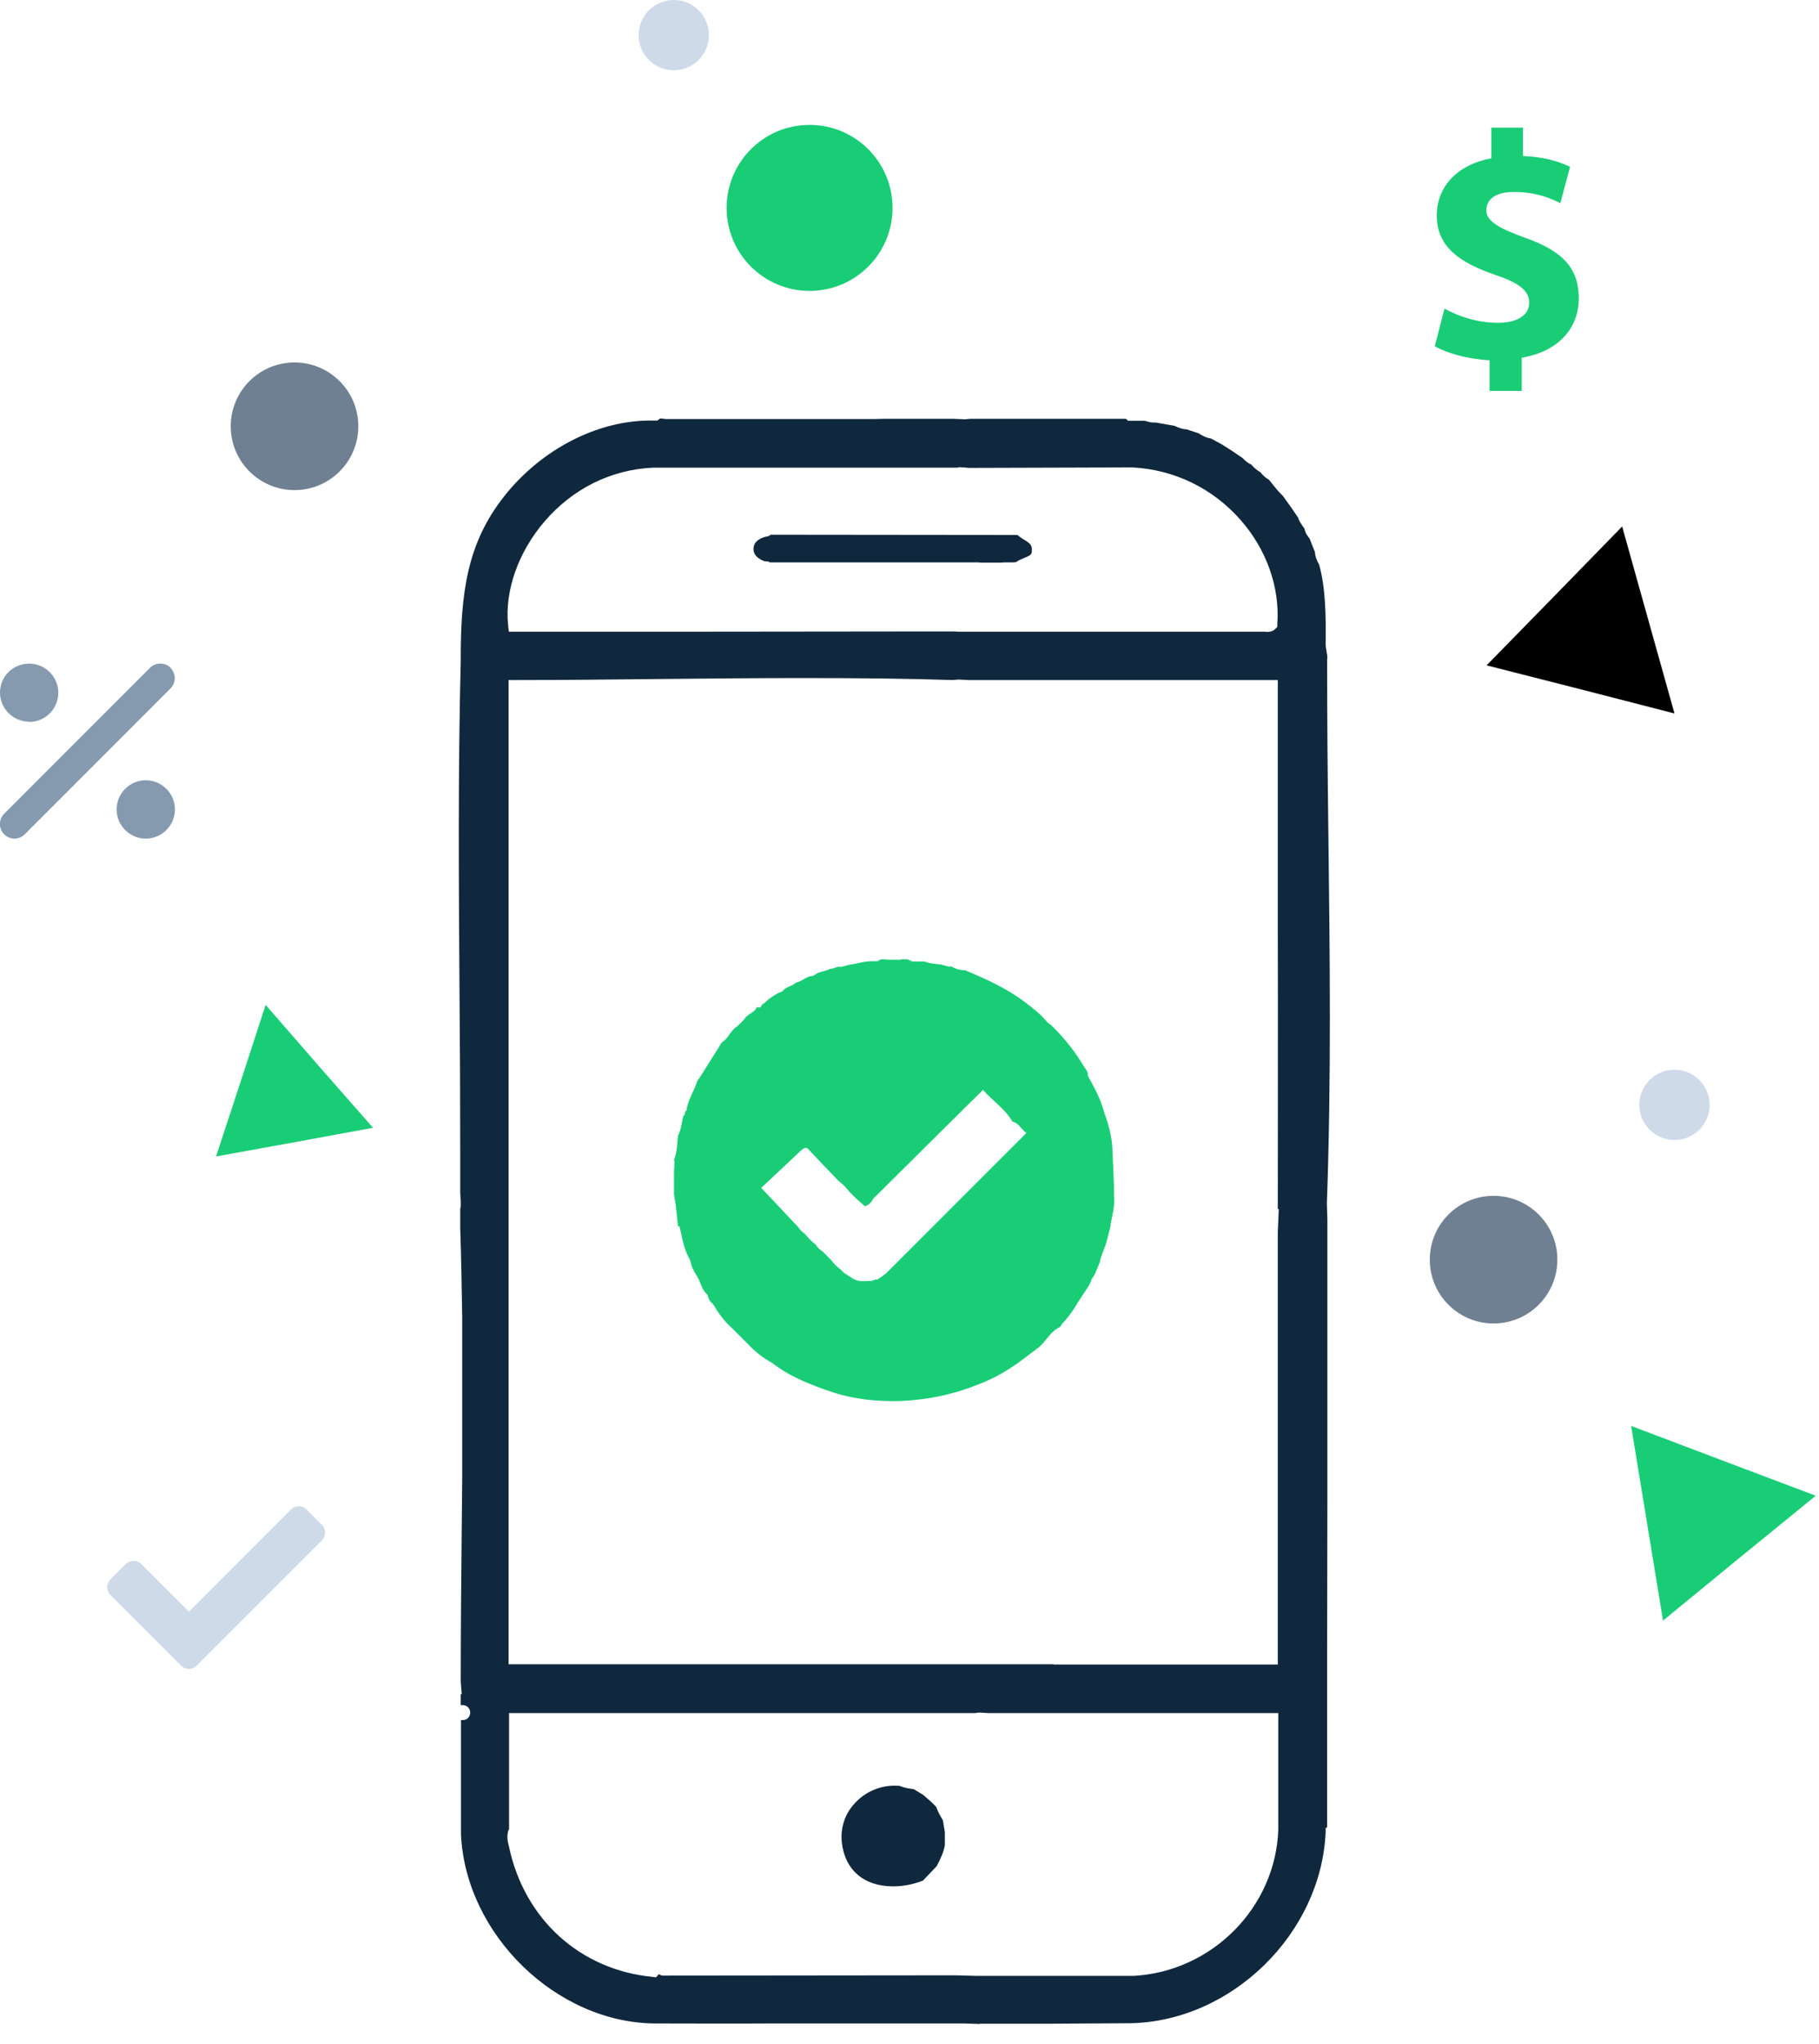
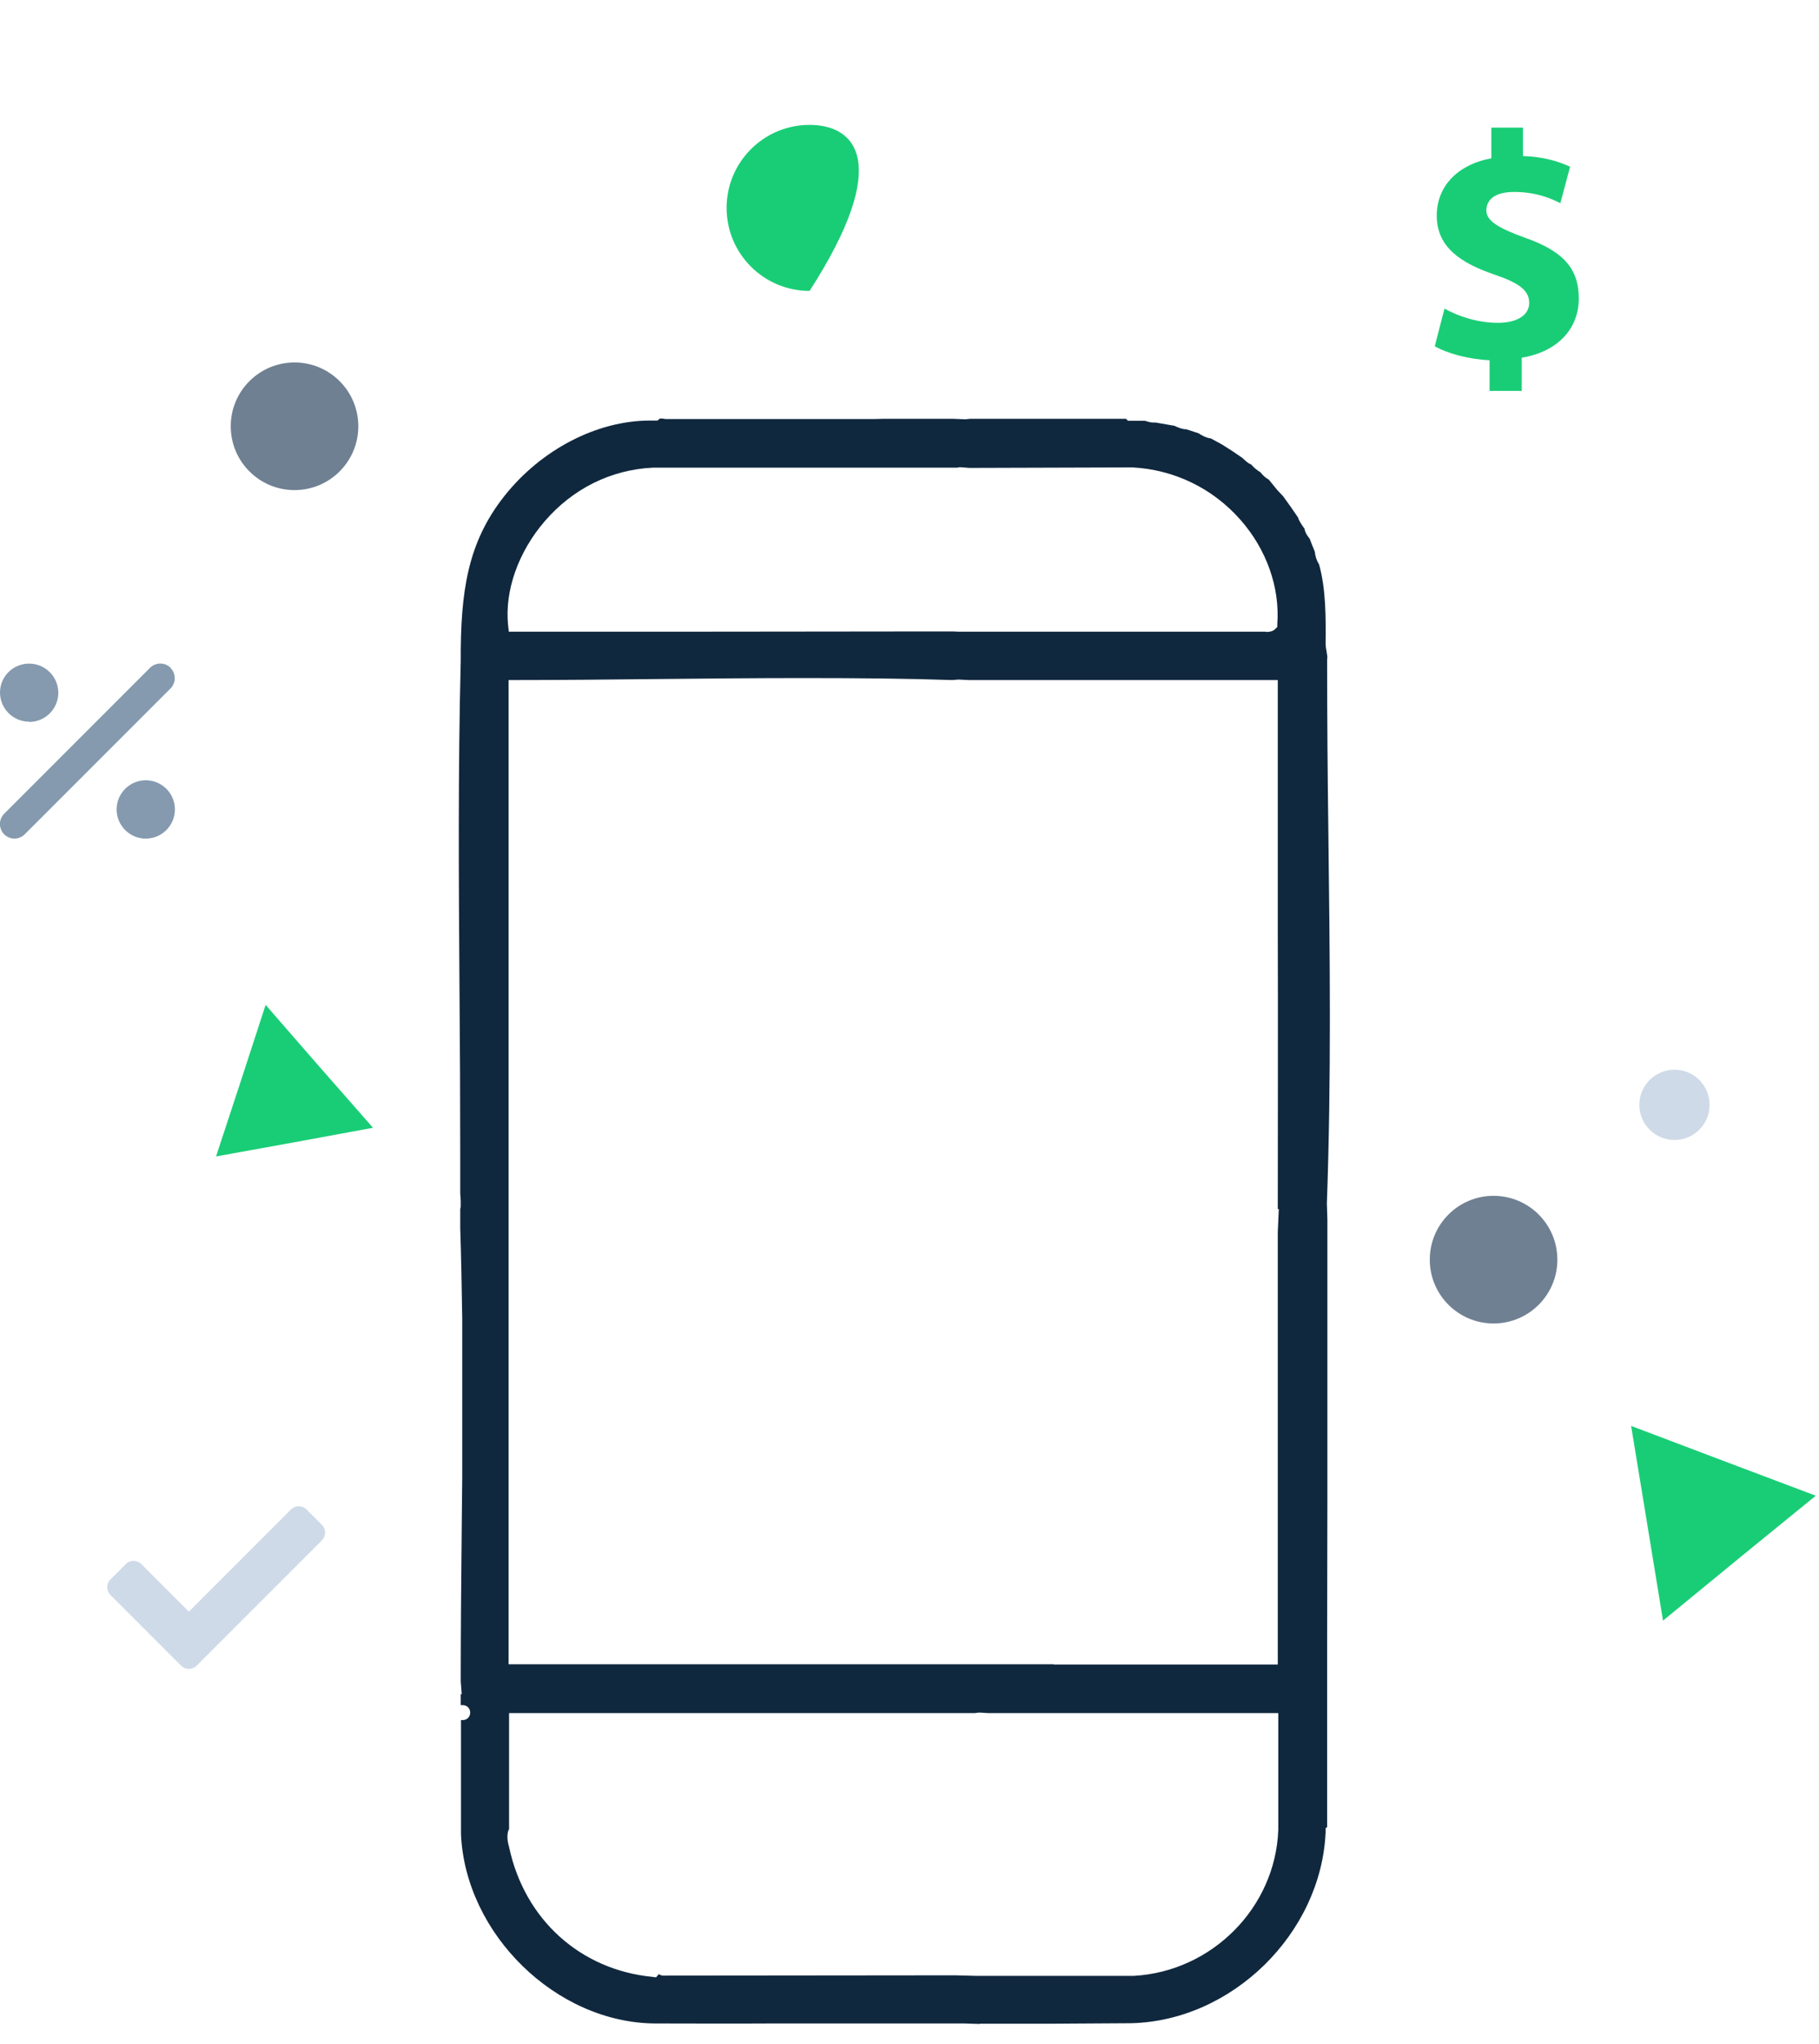
<svg xmlns="http://www.w3.org/2000/svg" width="73" height="82" viewBox="0 0 73 82" fill="none">
  <g clip-path="url(#clip0_843_4171)">
-     <path d="M62.38 23.91L65.1 21.12L66.15 24.87L67.2 28.62L63.43 27.65L59.66 26.69L62.38 23.91Z" fill="black" />
    <path d="M66.1 61.1L65.46 57.2L69.16 58.6L72.87 60L69.8 62.5L66.74 65.01L66.1 61.1Z" fill="#19CD76" />
    <path d="M12.81 42.78L14.97 45.24L11.82 45.82L8.67 46.39L9.67 43.35L10.66 40.31L12.81 42.78Z" fill="#19CD76" />
-     <path d="M27.04 2.82C27.819 2.82 28.45 2.189 28.45 1.41C28.45 0.631 27.819 0 27.04 0C26.261 0 25.63 0.631 25.63 1.41C25.63 2.189 26.261 2.82 27.04 2.82Z" fill="#CFDAE8" />
    <path d="M67.2 45.73C67.979 45.73 68.61 45.099 68.61 44.32C68.61 43.541 67.979 42.91 67.2 42.91C66.421 42.91 65.79 43.541 65.79 44.32C65.79 45.099 66.421 45.73 67.2 45.73Z" fill="#CFDAE8" />
-     <path d="M32.49 11.67C34.329 11.67 35.82 10.179 35.82 8.34C35.82 6.501 34.329 5.01 32.49 5.01C30.651 5.01 29.16 6.501 29.16 8.34C29.16 10.179 30.651 11.67 32.49 11.67Z" fill="#19CD76" />
+     <path d="M32.49 11.67C35.82 6.501 34.329 5.01 32.49 5.01C30.651 5.01 29.16 6.501 29.16 8.34C29.16 10.179 30.651 11.67 32.49 11.67Z" fill="#19CD76" />
    <path d="M11.82 19.66C13.234 19.66 14.38 18.514 14.38 17.1C14.38 15.686 13.234 14.54 11.82 14.54C10.406 14.54 9.26 15.686 9.26 17.1C9.26 18.514 10.406 19.66 11.82 19.66Z" fill="#6F8092" />
    <path d="M59.94 53.09C61.354 53.09 62.5 51.944 62.5 50.53C62.5 49.116 61.354 47.97 59.94 47.97C58.526 47.97 57.38 49.116 57.38 50.53C57.38 51.944 58.526 53.09 59.94 53.09Z" fill="#6F8092" />
    <path d="M39.31 81.19L38.69 81.17H31.06C29.98 81.18 26.28 81.17 26.28 81.17C22.32 81.14 18.68 77.59 18.5 73.58V69C18.5 69 18.54 69 18.57 69C18.74 69 18.87 68.87 18.87 68.7C18.87 68.53 18.74 68.4 18.57 68.4C18.54 68.4 18.52 68.4 18.49 68.4V67.96H18.53L18.49 67.45C18.49 65.4 18.51 63.35 18.53 61.29L18.55 59.28V52.87C18.53 51.66 18.51 50.46 18.47 49.26V48.5L18.49 48.41V48.17L18.47 47.86V46.46C18.47 44.2 18.46 41.94 18.44 39.68C18.41 35.36 18.38 30.9 18.49 26.52C18.48 23.74 18.76 21.77 20.24 19.9C21.72 18.03 23.96 16.87 26.09 16.87H26.39L26.48 16.79H26.59C26.64 16.8 26.69 16.81 26.74 16.81C28.93 16.81 35.05 16.81 35.05 16.81C35.14 16.81 35.45 16.8 35.45 16.8H38.26L38.74 16.82L38.93 16.8H45.19L45.27 16.88H45.95C46.08 16.92 46.17 16.95 46.29 16.95H46.38L47.07 17.07C47.12 17.07 47.17 17.1 47.22 17.12C47.32 17.16 47.45 17.22 47.61 17.22L48.1 17.38C48.22 17.46 48.39 17.56 48.6 17.59L49.04 17.83L49.45 18.09L49.86 18.37C49.97 18.47 50.07 18.58 50.21 18.63C50.31 18.75 50.44 18.86 50.59 18.95C50.68 19.07 50.79 19.17 50.92 19.24L51.27 19.67L51.49 19.9L51.82 20.36L52.1 20.77C52.12 20.87 52.22 21.02 52.31 21.15L52.35 21.2C52.38 21.38 52.48 21.51 52.56 21.61L52.66 21.87L52.77 22.14C52.78 22.31 52.84 22.48 52.94 22.65C53.21 23.63 53.21 24.74 53.2 25.82C53.2 25.93 53.22 26.04 53.24 26.15C53.26 26.26 53.28 26.36 53.26 26.45C53.26 28.8 53.28 31.1 53.31 33.4C53.37 38.28 53.43 43.33 53.25 48.27L53.27 48.93V60.23L53.26 66.01V68.01V73.3L53.2 73.33V73.5C53.02 77.56 49.44 81.07 45.39 81.16L42.15 81.18H39.9H39.34L39.31 81.19ZM20.41 73.4C20.32 73.66 20.38 73.91 20.43 74.09C21.05 77.01 23.3 79.02 26.18 79.3L26.33 79.32L26.43 79.2H26.45L26.57 79.25C28.85 79.25 36.74 79.24 36.74 79.24H38.4L39.16 79.26H45.51C48.65 79.08 51.19 76.51 51.3 73.4V68.72H39.66L39.36 68.7H39.26L39.12 68.72H30.83H20.43V73.4H20.41ZM42.29 66.77H51.28V49.42L51.32 48.5H51.28C51.28 48.5 51.29 38.97 51.28 37.62V27.28H38.87L38.47 27.26L38.21 27.28C36.46 27.22 34.49 27.2 32.24 27.2C30.26 27.2 28.28 27.22 26.3 27.24C24.44 27.26 22.57 27.28 20.71 27.28H20.41V35.89V55.05V66.76H37.67H42.28L42.29 66.77ZM50.81 25.35C51.03 25.35 51.12 25.29 51.18 25.23L51.26 25.15V25.04C51.37 23.57 50.83 22.04 49.78 20.85C48.66 19.58 47.12 18.84 45.45 18.75L38.9 18.77L38.52 18.74L38.41 18.76H26.2C24.51 18.84 22.98 19.61 21.86 20.91C20.8 22.14 20.25 23.7 20.39 25.07L20.42 25.34H20.69C26.07 25.34 31.46 25.34 36.84 25.33H38.25C38.35 25.33 38.41 25.34 38.46 25.34H50.77H50.81V25.35Z" fill="#10283E" />
-     <path d="M44.64 46.03C44.61 45.54 44.48 45.07 44.31 44.62C44.18 44.09 43.91 43.62 43.65 43.14C43.68 43.01 43.59 42.92 43.53 42.83C43.16 42.2 42.71 41.63 42.18 41.12C42.13 41.09 42.09 41.05 42.04 41.02C41.78 40.69 41.45 40.44 41.12 40.19C40.39 39.64 39.57 39.27 38.73 38.92C38.53 38.92 38.34 38.87 38.17 38.76C38.15 38.76 38.12 38.78 38.1 38.78C37.98 38.75 37.87 38.72 37.75 38.69C37.54 38.66 37.32 38.66 37.11 38.57C36.95 38.57 36.78 38.57 36.62 38.57C36.55 38.54 36.48 38.51 36.41 38.48C36.34 38.48 36.27 38.48 36.2 38.48C36.18 38.48 36.15 38.5 36.13 38.5H35.71C35.54 38.5 35.37 38.43 35.22 38.56C35.15 38.56 35.08 38.56 35.01 38.56C34.7 38.55 34.4 38.66 34.09 38.7C33.97 38.73 33.86 38.76 33.74 38.79C33.59 38.74 33.47 38.88 33.32 38.86C33.12 38.98 32.86 38.96 32.68 39.12C32.66 39.12 32.64 39.14 32.62 39.15C32.36 39.15 32.18 39.38 31.93 39.42C31.79 39.58 31.54 39.56 31.42 39.75C31.4 39.76 31.38 39.77 31.36 39.78C31.09 39.89 30.86 40.06 30.65 40.26C30.55 40.26 30.57 40.45 30.44 40.41C30.42 40.4 30.4 40.4 30.37 40.41C30.27 40.64 29.98 40.67 29.87 40.89C29.78 40.98 29.68 41.08 29.59 41.17C29.32 41.32 29.24 41.66 28.97 41.81C28.69 42.26 28.41 42.7 28.13 43.15C28.08 43.22 28.03 43.3 27.98 43.37C27.86 43.77 27.6 44.12 27.55 44.55C27.44 44.59 27.53 44.74 27.42 44.77C27.36 45.03 27.34 45.31 27.21 45.55C27.17 45.88 27.18 46.21 27.05 46.53C27.05 46.55 27.07 46.58 27.07 46.6C27.07 46.74 27.05 46.88 27.05 47.02C27.05 47.32 27.05 47.63 27.05 47.93L27.12 48.35L27.21 49.19C27.21 49.19 27.25 49.19 27.27 49.19C27.38 49.65 27.44 50.12 27.69 50.54C27.69 50.56 27.69 50.58 27.71 50.6C27.75 50.87 27.91 51.08 28.04 51.31C28.13 51.53 28.2 51.77 28.39 51.94C28.43 52.08 28.47 52.21 28.6 52.29C28.82 52.66 29.06 53 29.38 53.28C29.59 53.49 29.8 53.7 30.01 53.91C30.3 54.22 30.63 54.48 31 54.68C31.61 55.16 32.32 55.46 33.04 55.72C33.11 55.74 33.18 55.77 33.25 55.79C33.73 55.97 34.22 56.07 34.73 56.14C35.35 56.21 35.97 56.23 36.6 56.17C37.49 56.09 38.34 55.9 39.17 55.57L39.45 55.46C39.95 55.26 40.42 54.98 40.86 54.67C41.14 54.46 41.42 54.25 41.7 54.04C41.75 53.99 41.8 53.94 41.85 53.89C42.05 53.66 42.21 53.41 42.48 53.26C42.6 53.23 42.59 53.08 42.69 53.04C42.89 52.8 43.09 52.55 43.24 52.27C43.32 52.15 43.39 52.04 43.47 51.92C43.6 51.72 43.75 51.53 43.82 51.29C43.93 51.17 43.98 51.01 44.04 50.87C44.08 50.78 44.12 50.68 44.15 50.59C44.15 50.54 44.17 50.5 44.18 50.45C44.25 50.26 44.32 50.07 44.39 49.88C44.45 49.65 44.51 49.41 44.57 49.18C44.57 49.16 44.57 49.13 44.57 49.11C44.64 48.74 44.75 48.37 44.71 47.98C44.71 47.29 44.66 46.59 44.64 46.01V46.03ZM35.55 51.08C35.45 51.18 35.33 51.24 35.21 51.33C35.09 51.29 34.99 51.44 34.86 51.38C34.61 51.41 34.37 51.41 34.15 51.24C34.06 51.18 33.96 51.12 33.87 51.06C33.82 51.01 33.77 50.96 33.72 50.91C33.58 50.81 33.47 50.7 33.37 50.56C33.25 50.44 33.13 50.32 33.01 50.2C32.9 50.13 32.8 50.04 32.73 49.92C32.57 49.8 32.43 49.66 32.31 49.5C32.2 49.43 32.1 49.33 32.03 49.22C31.56 48.72 31.09 48.22 30.55 47.65C31.06 47.17 31.62 46.65 32.18 46.12C32.26 46.08 32.33 45.98 32.44 46.1C32.84 46.53 33.25 46.95 33.65 47.37C33.81 47.49 33.95 47.63 34.08 47.8C34.17 47.89 34.26 47.98 34.36 48.08C34.48 48.18 34.59 48.29 34.71 48.39C34.87 48.34 34.97 48.23 35.04 48.09C36.5 46.64 37.96 45.19 39.45 43.72C39.82 44.15 40.33 44.47 40.63 44.99C40.89 45.05 40.99 45.31 41.19 45.45C39.3 47.34 37.42 49.22 35.54 51.1L35.55 51.08Z" fill="#19CD76" />
-     <path d="M35.84 75.67C34.66 75.67 33.89 75 33.78 73.87C33.73 73.31 33.91 72.76 34.3 72.34C34.71 71.89 35.29 71.63 35.9 71.63C35.97 71.63 36.04 71.63 36.11 71.64C36.26 71.71 36.48 71.75 36.67 71.77L37.05 72L37.38 72.29L37.57 72.48C37.64 72.68 37.74 72.85 37.84 73.02L37.92 73.5V73.72V74.01C37.88 74.27 37.76 74.54 37.59 74.86L37.04 75.44C36.65 75.59 36.25 75.67 35.85 75.67H35.84Z" fill="#10283E" />
-     <path d="M39.31 22.56H31.01H30.89L30.85 22.53L30.67 22.51C30.46 22.43 30.22 22.28 30.24 21.99C30.26 21.66 30.62 21.55 30.78 21.52L30.86 21.5L30.92 21.45H31.13L40.68 21.46H40.83L41 21.59C41.31 21.77 41.42 21.85 41.41 22.06C41.41 22.25 41.37 22.27 41.11 22.38C41.01 22.42 40.89 22.47 40.79 22.54C40.76 22.56 40.72 22.56 40.65 22.56H40.39C40.31 22.56 40.23 22.56 40.17 22.57H39.32L39.31 22.56Z" fill="#10283E" />
    <path d="M59.78 15.68V14.45C58.91 14.41 58.07 14.17 57.58 13.89L57.97 12.38C58.51 12.68 59.28 12.95 60.12 12.95C60.87 12.95 61.37 12.65 61.37 12.15C61.37 11.65 60.96 11.35 59.99 11.02C58.61 10.55 57.66 9.91 57.66 8.65C57.66 7.5 58.46 6.61 59.85 6.35V5.12H61.12V6.26C61.97 6.29 62.56 6.48 63.01 6.69L62.62 8.15C62.3 7.99 61.69 7.7 60.76 7.7C59.92 7.7 59.65 8.07 59.65 8.44C59.65 8.85 60.1 9.14 61.21 9.54C62.75 10.08 63.36 10.79 63.36 11.97C63.36 13.15 62.56 14.1 61.07 14.35V15.68H59.79H59.78Z" fill="#19CD76" />
    <path d="M7.27 66.82L4.43 63.98C4.26 63.81 4.26 63.53 4.43 63.36L5.05 62.74C5.22 62.57 5.5 62.57 5.67 62.74L7.58 64.65L11.68 60.55C11.85 60.38 12.13 60.38 12.3 60.55L12.92 61.17C13.09 61.34 13.09 61.62 12.92 61.79L7.89 66.82C7.72 66.99 7.44 66.99 7.27 66.82Z" fill="#CFDAE8" />
    <path d="M6.85 26.79C6.62 26.56 6.25 26.56 6.02 26.79L0.17 32.64C-0.06 32.87 -0.06 33.24 0.17 33.47C0.28 33.58 0.43 33.64 0.58 33.64C0.73 33.64 0.88 33.58 0.99 33.47L6.84 27.62C7.07 27.39 7.07 27.02 6.84 26.79H6.85ZM1.17 28.96C1.82 28.96 2.34 28.43 2.34 27.79C2.34 27.15 1.82 26.62 1.17 26.62C0.52 26.62 5.85951e-05 27.14 5.85951e-05 27.78C5.85951e-05 28.42 0.52 28.95 1.17 28.95V28.96ZM5.85 31.3C5.2 31.3 4.68 31.83 4.68 32.47C4.68 33.11 5.2 33.64 5.85 33.64C6.5 33.64 7.02 33.11 7.02 32.47C7.02 31.83 6.5 31.3 5.85 31.3Z" fill="#859AAF" />
  </g>
  <defs>
    <clipPath id="clip0_843_4171">
      <rect width="72.87" height="81.19" fill="white" />
    </clipPath>
  </defs>
</svg>